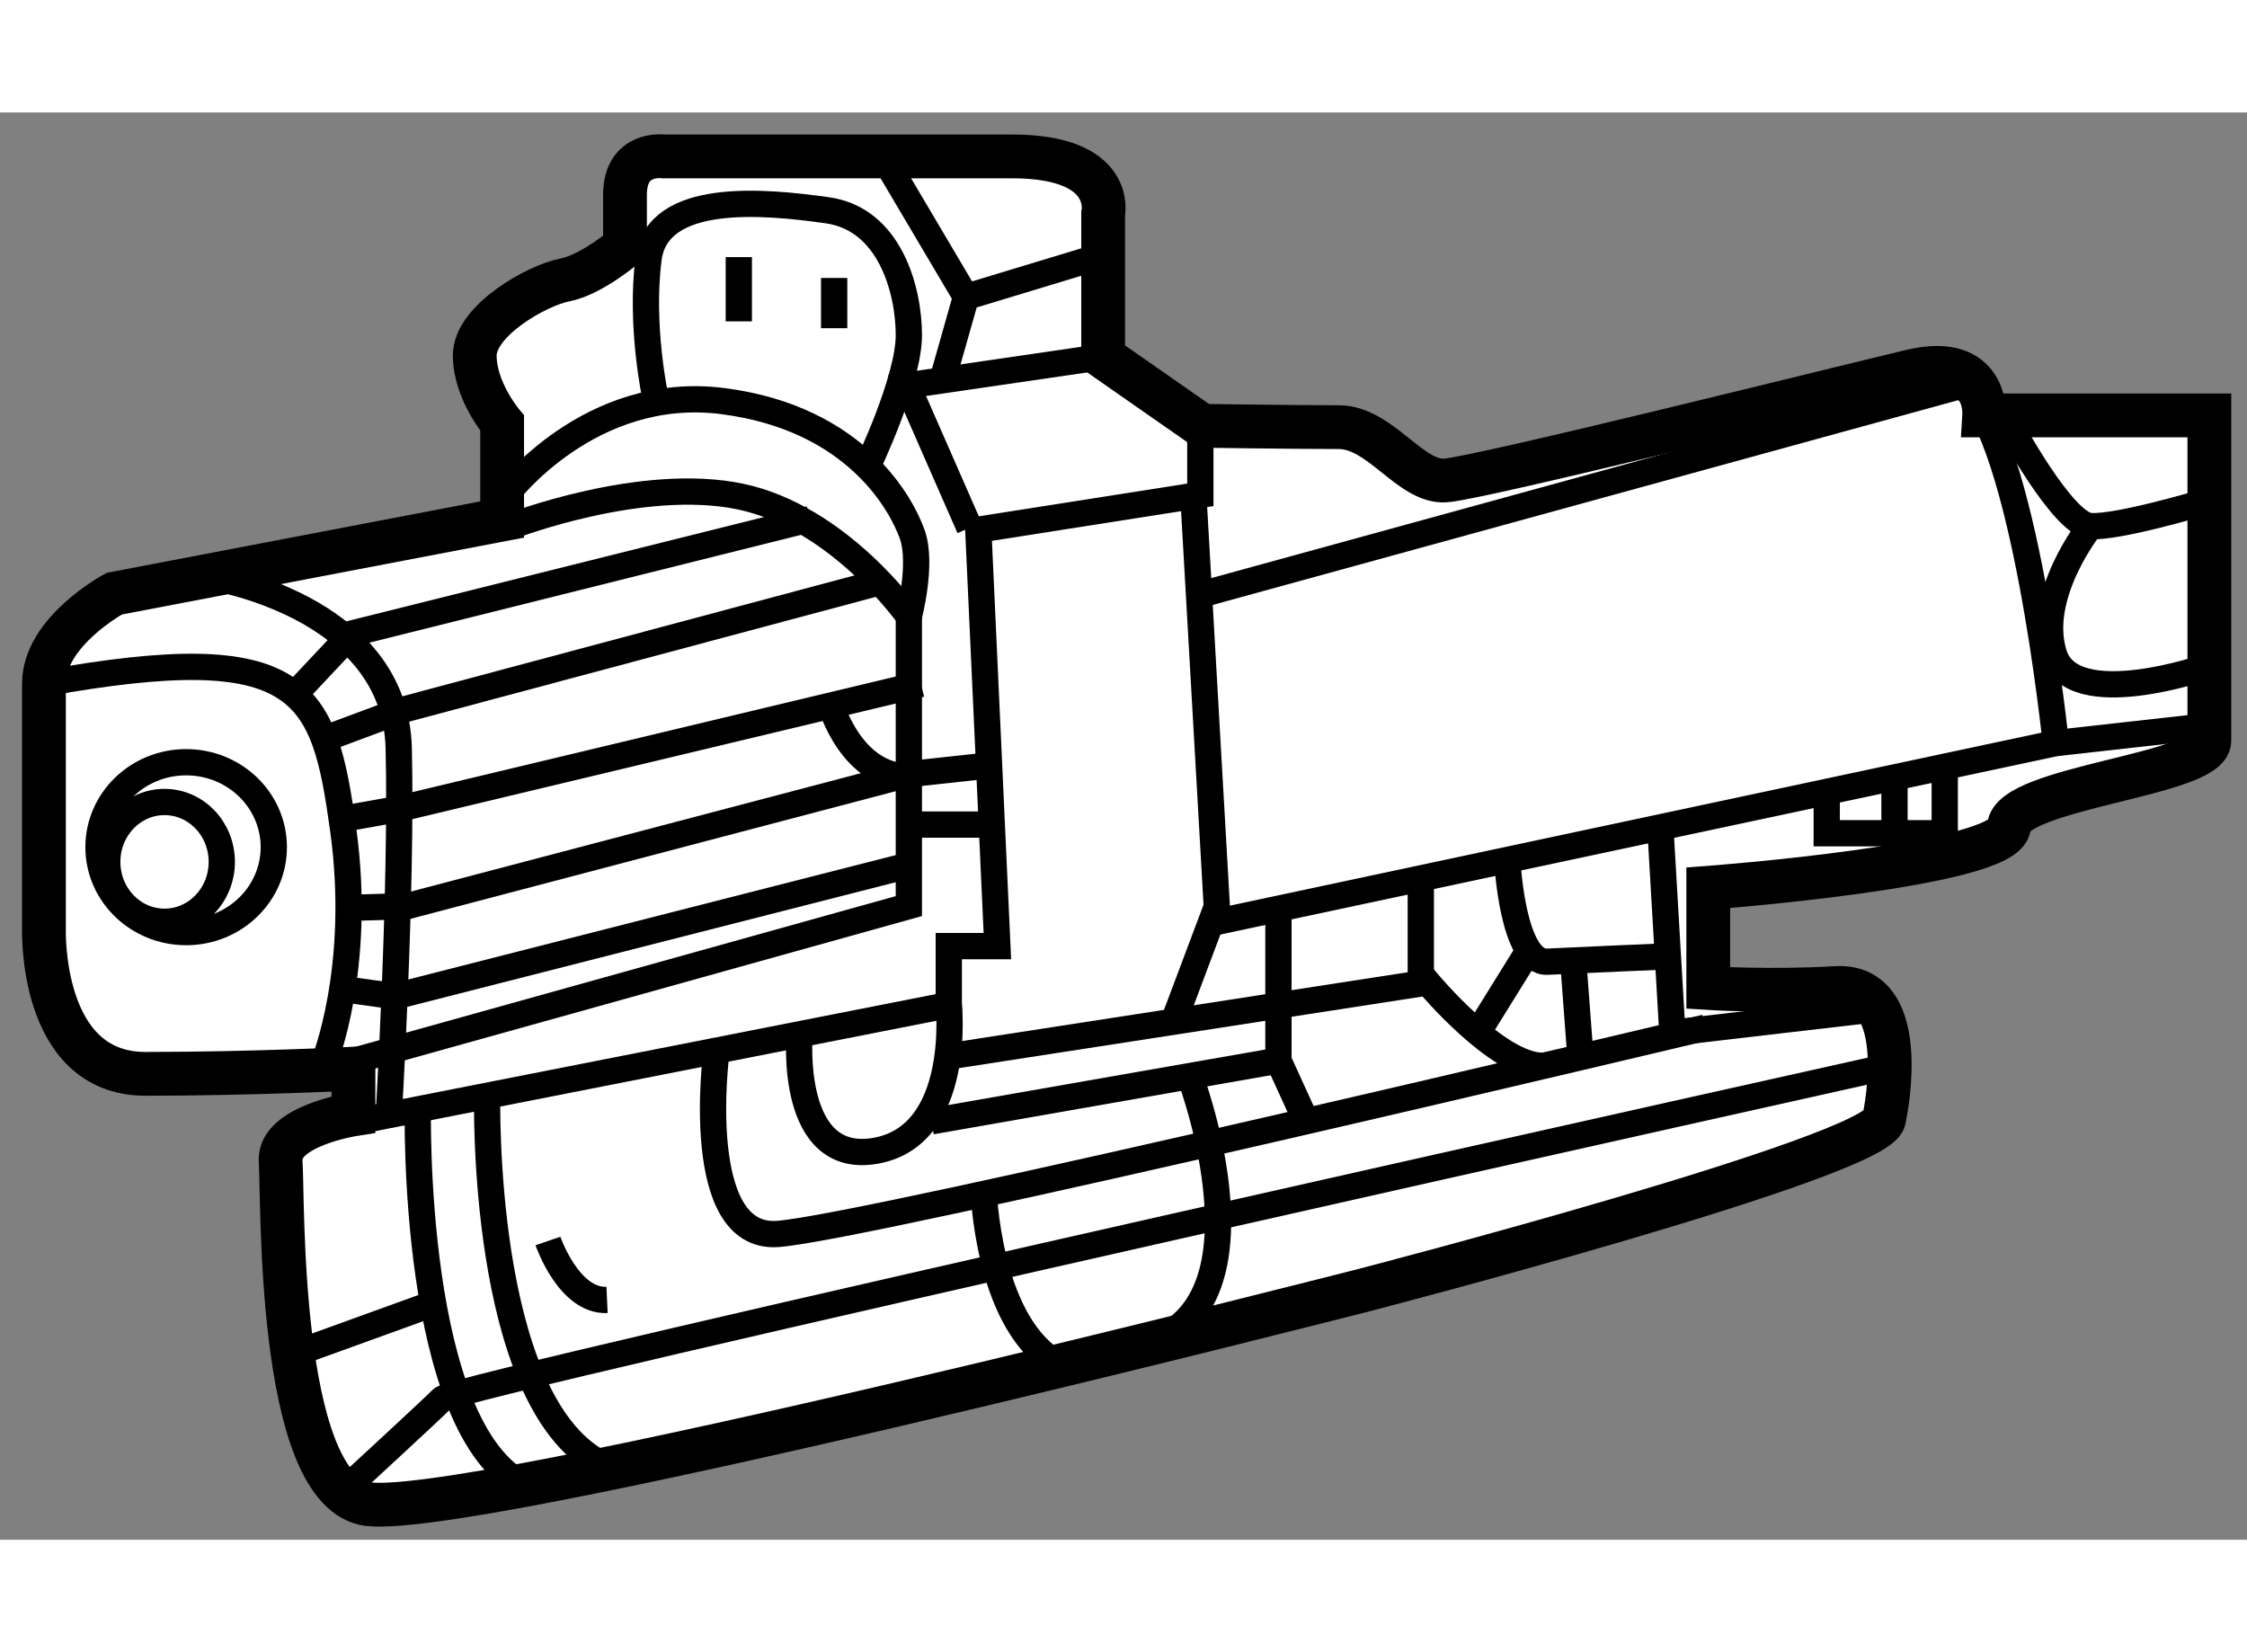
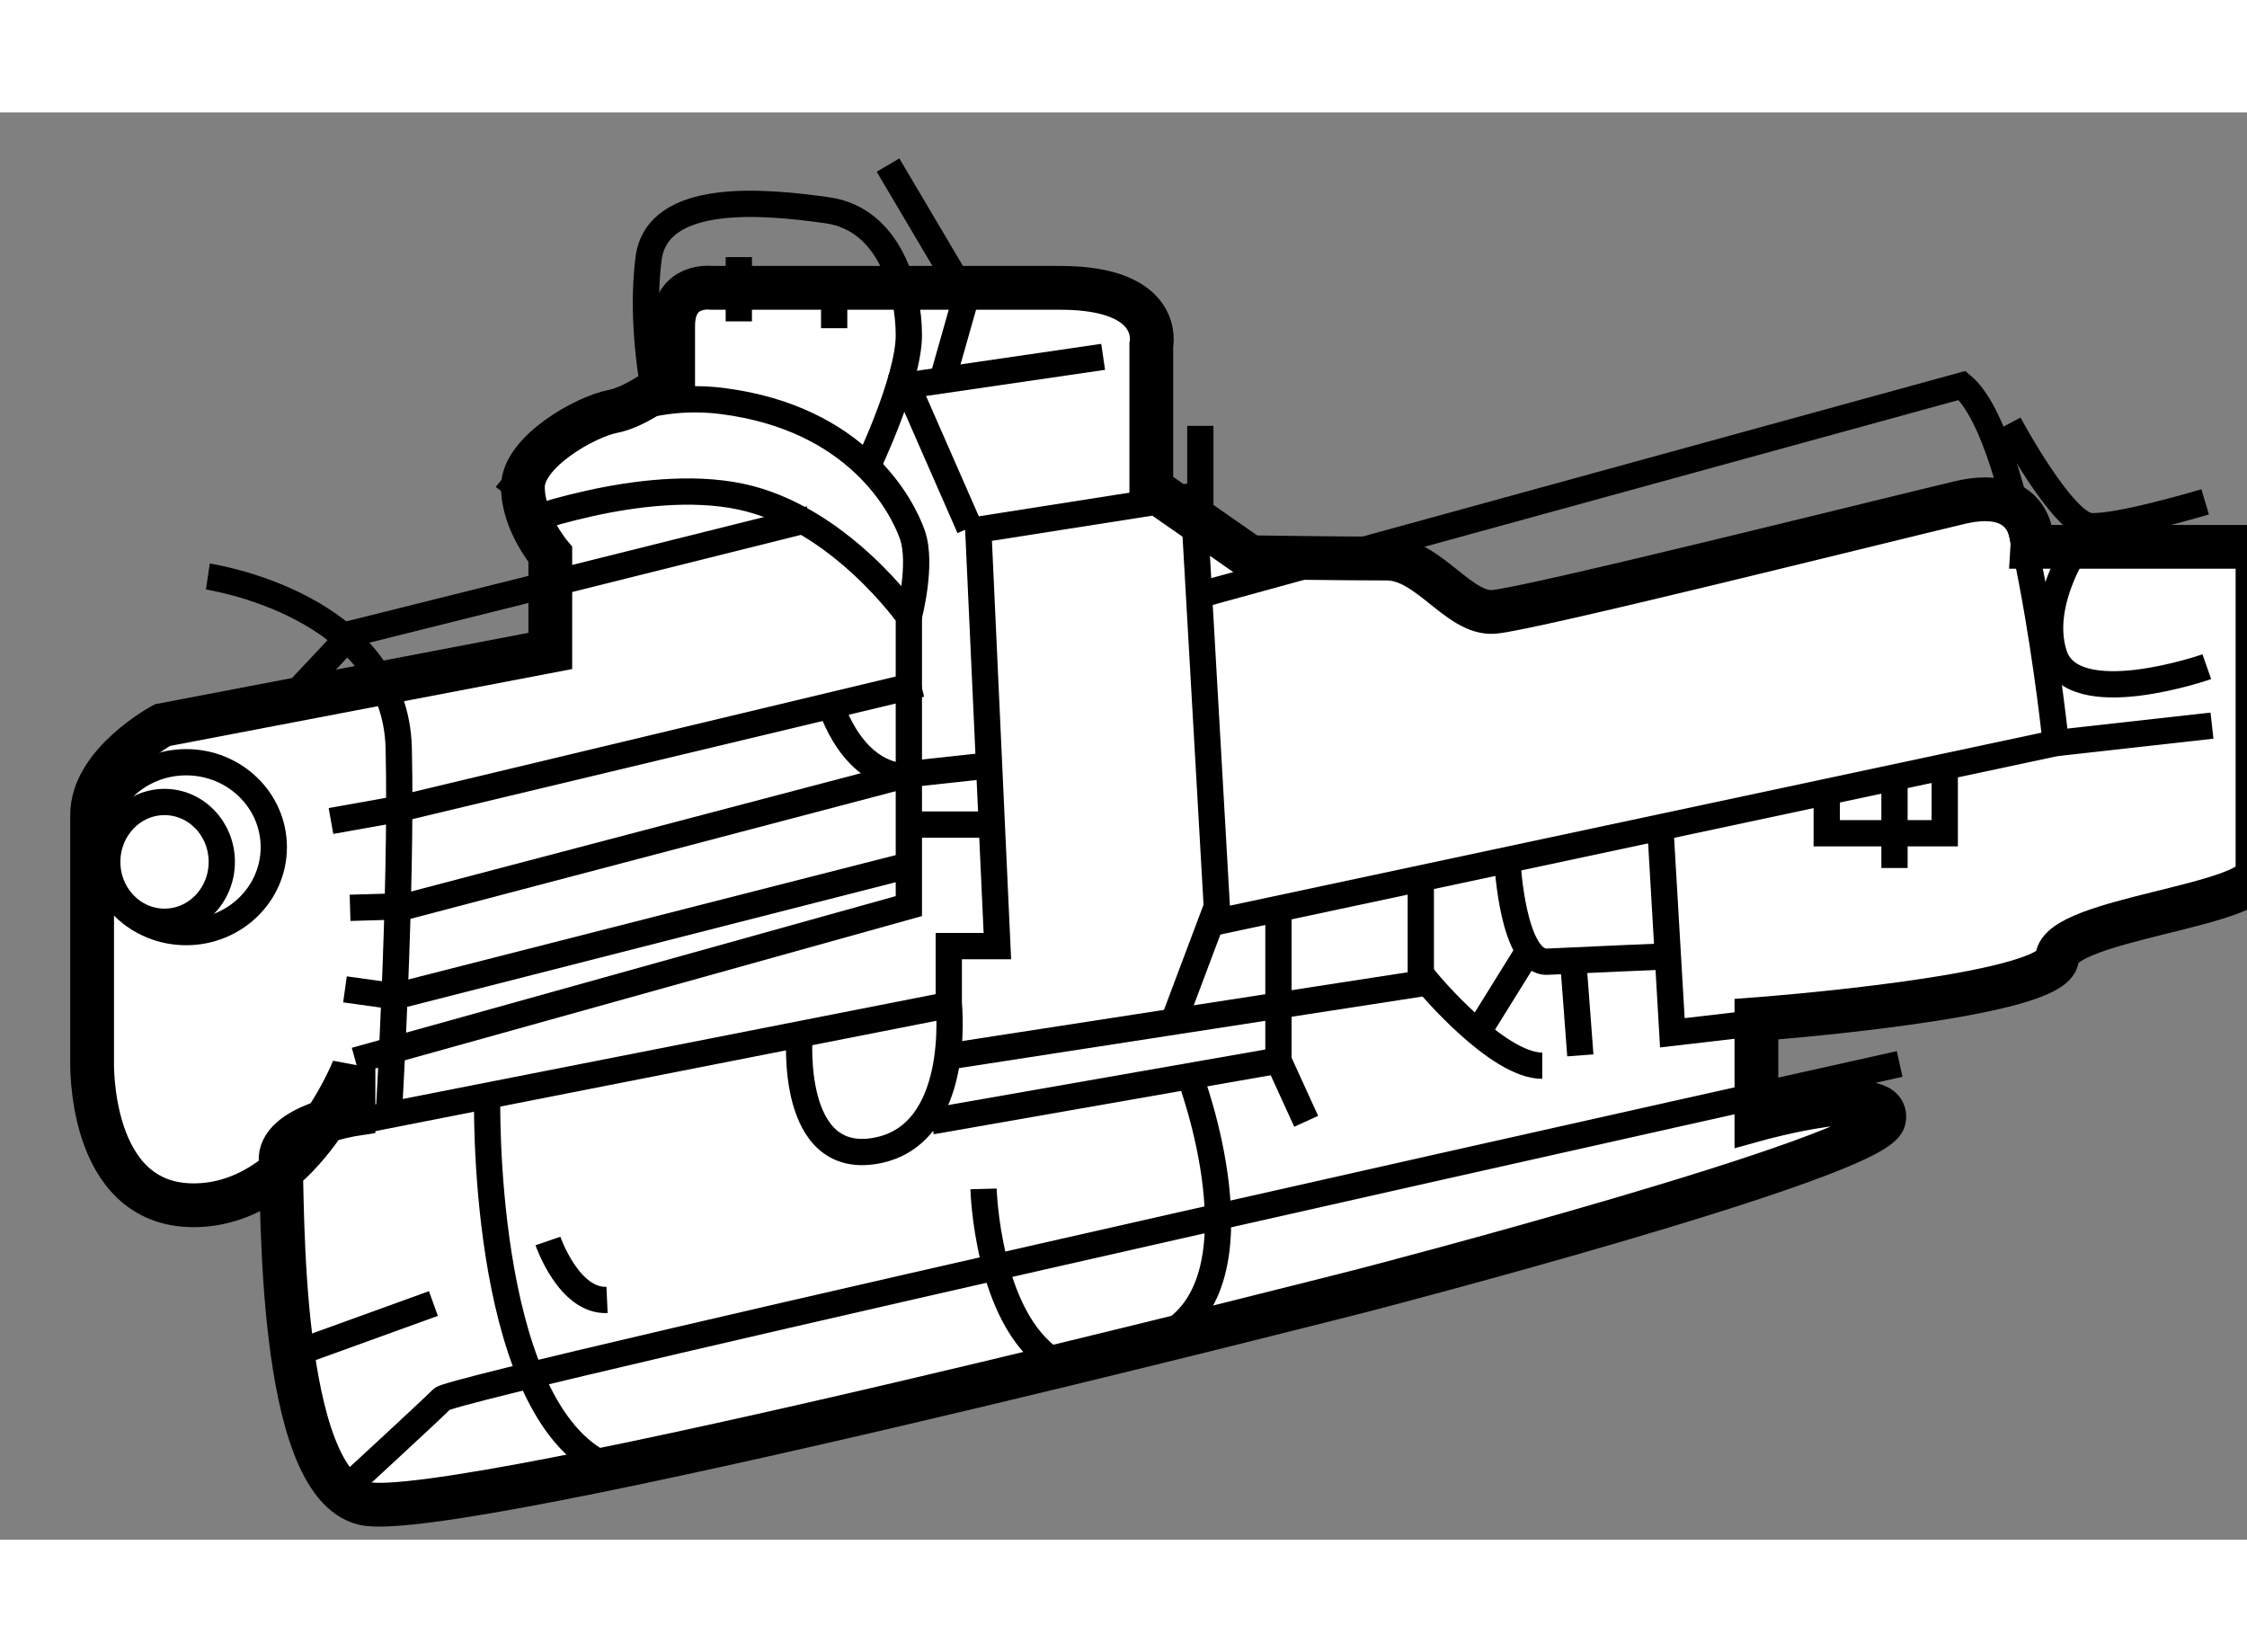
<svg xmlns="http://www.w3.org/2000/svg" version="1.1" x="0px" y="0px" width="244.8px" height="180px" viewBox="200.287 126.247 25.663 16.301" enable-background="new 0 0 244.8 180" xml:space="preserve">
  <rect x="200.287" y="126.247" width="25.663" height="16.301" fill="#808080" stroke="none" />
  <g>
-     <path fill="#FFFFFF" stroke="#000000" stroke-width="0.5" d="M204.324,137.168v0.521c0,0-0.861,0.134-0.832,0.535    c0.03,0.401-0.045,3.671,0.951,3.909c0.996,0.237,11.43-2.438,11.43-2.438s5.842-1.517,5.931-1.947s0.208-1.546-0.55-1.501    s-1.457,0-1.457,0v-1.145c0,0,3.404-0.253,3.434-0.698c0.03-0.446,2.289-0.595,2.289-0.981s0-3.716,0-3.716h-2.571    c0,0,0.045-0.713-0.832-0.505s-4.92,1.219-5.321,1.248s-0.743-0.609-1.219-0.609s-1.561-0.015-1.561-0.015l-1.13-0.788v-1.635    c0,0,0.148-0.654-1.04-0.654c-1.189,0-3.983,0-3.983,0s-0.438-0.06-0.438,0.438s0,0.587,0,0.587s-0.379,0.327-0.691,0.387    s-1.025,0.461-1.025,0.862s0.313,0.772,0.313,0.772v1.101l-4.43,0.847c0,0-0.803,0.432-0.803,1.025c0,0.595,0,2.795,0,2.795    s-0.06,1.664,1.159,1.664S204.324,137.168,204.324,137.168z" />
+     <path fill="#FFFFFF" stroke="#000000" stroke-width="0.5" d="M204.324,137.168v0.521c0,0-0.861,0.134-0.832,0.535    c0.03,0.401-0.045,3.671,0.951,3.909c0.996,0.237,11.43-2.438,11.43-2.438s5.842-1.517,5.931-1.947s-1.457,0-1.457,0v-1.145c0,0,3.404-0.253,3.434-0.698c0.03-0.446,2.289-0.595,2.289-0.981s0-3.716,0-3.716h-2.571    c0,0,0.045-0.713-0.832-0.505s-4.92,1.219-5.321,1.248s-0.743-0.609-1.219-0.609s-1.561-0.015-1.561-0.015l-1.13-0.788v-1.635    c0,0,0.148-0.654-1.04-0.654c-1.189,0-3.983,0-3.983,0s-0.438-0.06-0.438,0.438s0,0.587,0,0.587s-0.379,0.327-0.691,0.387    s-1.025,0.461-1.025,0.862s0.313,0.772,0.313,0.772v1.101l-4.43,0.847c0,0-0.803,0.432-0.803,1.025c0,0.595,0,2.795,0,2.795    s-0.06,1.664,1.159,1.664S204.324,137.168,204.324,137.168z" />
    <polyline fill="none" stroke="#000000" stroke-width="0.3" points="204.067,137.828 211.123,136.44 211.123,135.768     211.678,135.768 211.46,131.012 213.996,130.614 213.996,129.826   " />
-     <path fill="none" stroke="#000000" stroke-width="0.3" d="M203.988,137.094c0,0,0.437-1.069,0.219-2.654    c-0.219-1.585-0.438-2.211-3.42-1.671" />
    <path fill="none" stroke="#000000" stroke-width="0.3" d="M202.661,131.547c0,0,2.141,0.317,2.18,1.962    c0.039,1.644-0.118,4.26-0.118,4.26" />
    <path fill="none" stroke="#000000" stroke-width="0.3" d="M206.129,130.971c0,0,1.486-0.574,2.615-0.337    c1.13,0.238,1.923,1.368,1.923,1.368v3.309l-6.322,1.763" />
    <path fill="none" stroke="#000000" stroke-width="0.3" d="M206.069,130.614c0,0,0.952-1.268,2.478-1.07    c1.525,0.198,2.041,1.188,2.16,1.525c0.118,0.338-0.04,0.933-0.04,0.933" />
    <polyline fill="none" stroke="#000000" stroke-width="0.3" points="211.36,130.991 210.647,129.365 212.886,129.038   " />
    <path fill="none" stroke="#000000" stroke-width="0.3" d="M210.191,130.296c0,0,0.476-0.99,0.476-1.505    c0-0.517-0.218-1.328-0.932-1.427c-0.713-0.101-1.943-0.219-2.041,0.554c-0.099,0.772,0.079,1.587,0.079,1.587" />
    <polyline fill="none" stroke="#000000" stroke-width="0.3" points="210.429,126.848 211.32,128.354 211.044,129.326   " />
-     <line fill="none" stroke="#000000" stroke-width="0.3" x1="211.32" y1="128.354" x2="212.887" y2="127.879" />
    <polyline fill="none" stroke="#000000" stroke-width="0.3" points="209.537,130.891 204.305,132.198 203.651,132.894   " />
-     <polyline fill="none" stroke="#000000" stroke-width="0.3" points="204.028,133.388 204.88,133.071 210.29,131.624   " />
    <polyline fill="none" stroke="#000000" stroke-width="0.3" points="204.067,134.339 204.84,134.201 210.806,132.774   " />
    <polyline fill="none" stroke="#000000" stroke-width="0.3" points="204.227,136.262 204.801,136.342 210.707,134.835   " />
    <path fill="none" stroke="#000000" stroke-width="0.3" d="M213.897,131.782l8.799-2.417c0.714,0.595,1.07,4.084,1.07,4.084    l-9.572,2.04l-0.277-4.855" />
    <path fill="none" stroke="#000000" stroke-width="0.3" d="M223.231,129.802c0,0,0.615,1.15,0.932,1.169    c0.317,0.021,1.309-0.277,1.309-0.277" />
    <path fill="none" stroke="#000000" stroke-width="0.3" d="M224.163,130.971c0,0-0.634,0.793-0.416,1.468    c0.218,0.672,1.744,0.138,1.744,0.138" />
    <line fill="none" stroke="#000000" stroke-width="0.3" x1="223.767" y1="133.449" x2="225.55" y2="133.25" />
    <polyline fill="none" stroke="#000000" stroke-width="0.3" points="219.248,134.38 219.387,136.758 221.605,136.5   " />
    <path fill="none" stroke="#000000" stroke-width="0.3" d="M221.983,137.114c0,0-16.488,3.668-16.647,3.826    c-0.158,0.157-1.149,1.069-1.149,1.069" />
-     <path fill="none" stroke="#000000" stroke-width="0.3" d="M205.059,137.61c0,0-0.079,3.685,1.229,4.32" />
    <path fill="none" stroke="#000000" stroke-width="0.3" d="M205.851,137.472c0,0-0.079,3.469,1.289,4.2" />
    <line fill="none" stroke="#000000" stroke-width="0.3" x1="203.651" y1="140.424" x2="205.237" y2="139.85" />
-     <path fill="none" stroke="#000000" stroke-width="0.3" d="M208.467,136.996c0,0-0.276,2.119,0.694,2.06    c0.971-0.059,10.602-2.357,10.602-2.357" />
    <path fill="none" stroke="#000000" stroke-width="0.3" d="M209.418,136.797c0,0-0.119,1.486,0.872,1.308    c0.991-0.178,0.833-1.664,0.833-1.664" />
    <path fill="none" stroke="#000000" stroke-width="0.3" d="M211.083,137.034l5.51-0.851c0,0,0.792,0.951,1.308,0.951" />
    <line fill="none" stroke="#000000" stroke-width="0.3" x1="216.514" y1="136.143" x2="216.514" y2="134.895" />
    <line fill="none" stroke="#000000" stroke-width="0.3" x1="214.194" y1="135.292" x2="213.68" y2="136.659" />
    <polyline fill="none" stroke="#000000" stroke-width="0.3" points="210.925,137.769 214.888,137.075 214.888,136.5     214.888,135.37   " />
    <line fill="none" stroke="#000000" stroke-width="0.3" x1="214.888" y1="137.075" x2="215.205" y2="137.769" />
    <path fill="none" stroke="#000000" stroke-width="0.3" d="M217.504,134.816c0,0,0.06,1.15,0.456,1.13s1.348-0.06,1.348-0.06" />
    <line fill="none" stroke="#000000" stroke-width="0.3" x1="217.741" y1="135.827" x2="217.187" y2="136.719" />
    <line fill="none" stroke="#000000" stroke-width="0.3" x1="218.257" y1="135.965" x2="218.336" y2="137.016" />
    <line fill="none" stroke="#000000" stroke-width="0.3" x1="221.924" y1="133.806" x2="221.924" y2="134.876" />
    <polyline fill="none" stroke="#000000" stroke-width="0.3" points="221.15,134.023 221.15,134.479 222.498,134.479     222.498,133.726   " />
    <line fill="none" stroke="#000000" stroke-width="0.3" x1="208.725" y1="127.899" x2="208.725" y2="128.633" />
    <line fill="none" stroke="#000000" stroke-width="0.3" x1="209.814" y1="128.137" x2="209.814" y2="128.711" />
    <path fill="none" stroke="#000000" stroke-width="0.3" d="M211.52,138.541c0,0,0.039,1.466,0.792,1.962" />
    <path fill="none" stroke="#000000" stroke-width="0.3" d="M213.877,137.254c0,0,0.892,2.357-0.297,2.973" />
    <ellipse fill="none" stroke="#000000" stroke-width="0.3" cx="202.413" cy="134.638" rx="1.001" ry="0.97" />
    <ellipse fill="none" stroke="#000000" stroke-width="0.3" cx="202.166" cy="134.806" rx="0.654" ry="0.684" />
    <path fill="none" stroke="#000000" stroke-width="0.3" d="M206.545,139.136c0,0,0.238,0.693,0.675,0.673" />
    <line fill="none" stroke="#000000" stroke-width="0.3" x1="210.628" y1="134.38" x2="211.678" y2="134.38" />
    <polyline fill="none" stroke="#000000" stroke-width="0.3" points="211.579,133.705 210.667,133.804 204.939,135.311     204.285,135.331   " />
    <path fill="none" stroke="#000000" stroke-width="0.3" d="M209.755,132.953c0,0,0.199,0.772,0.794,0.871" />
  </g>
</svg>